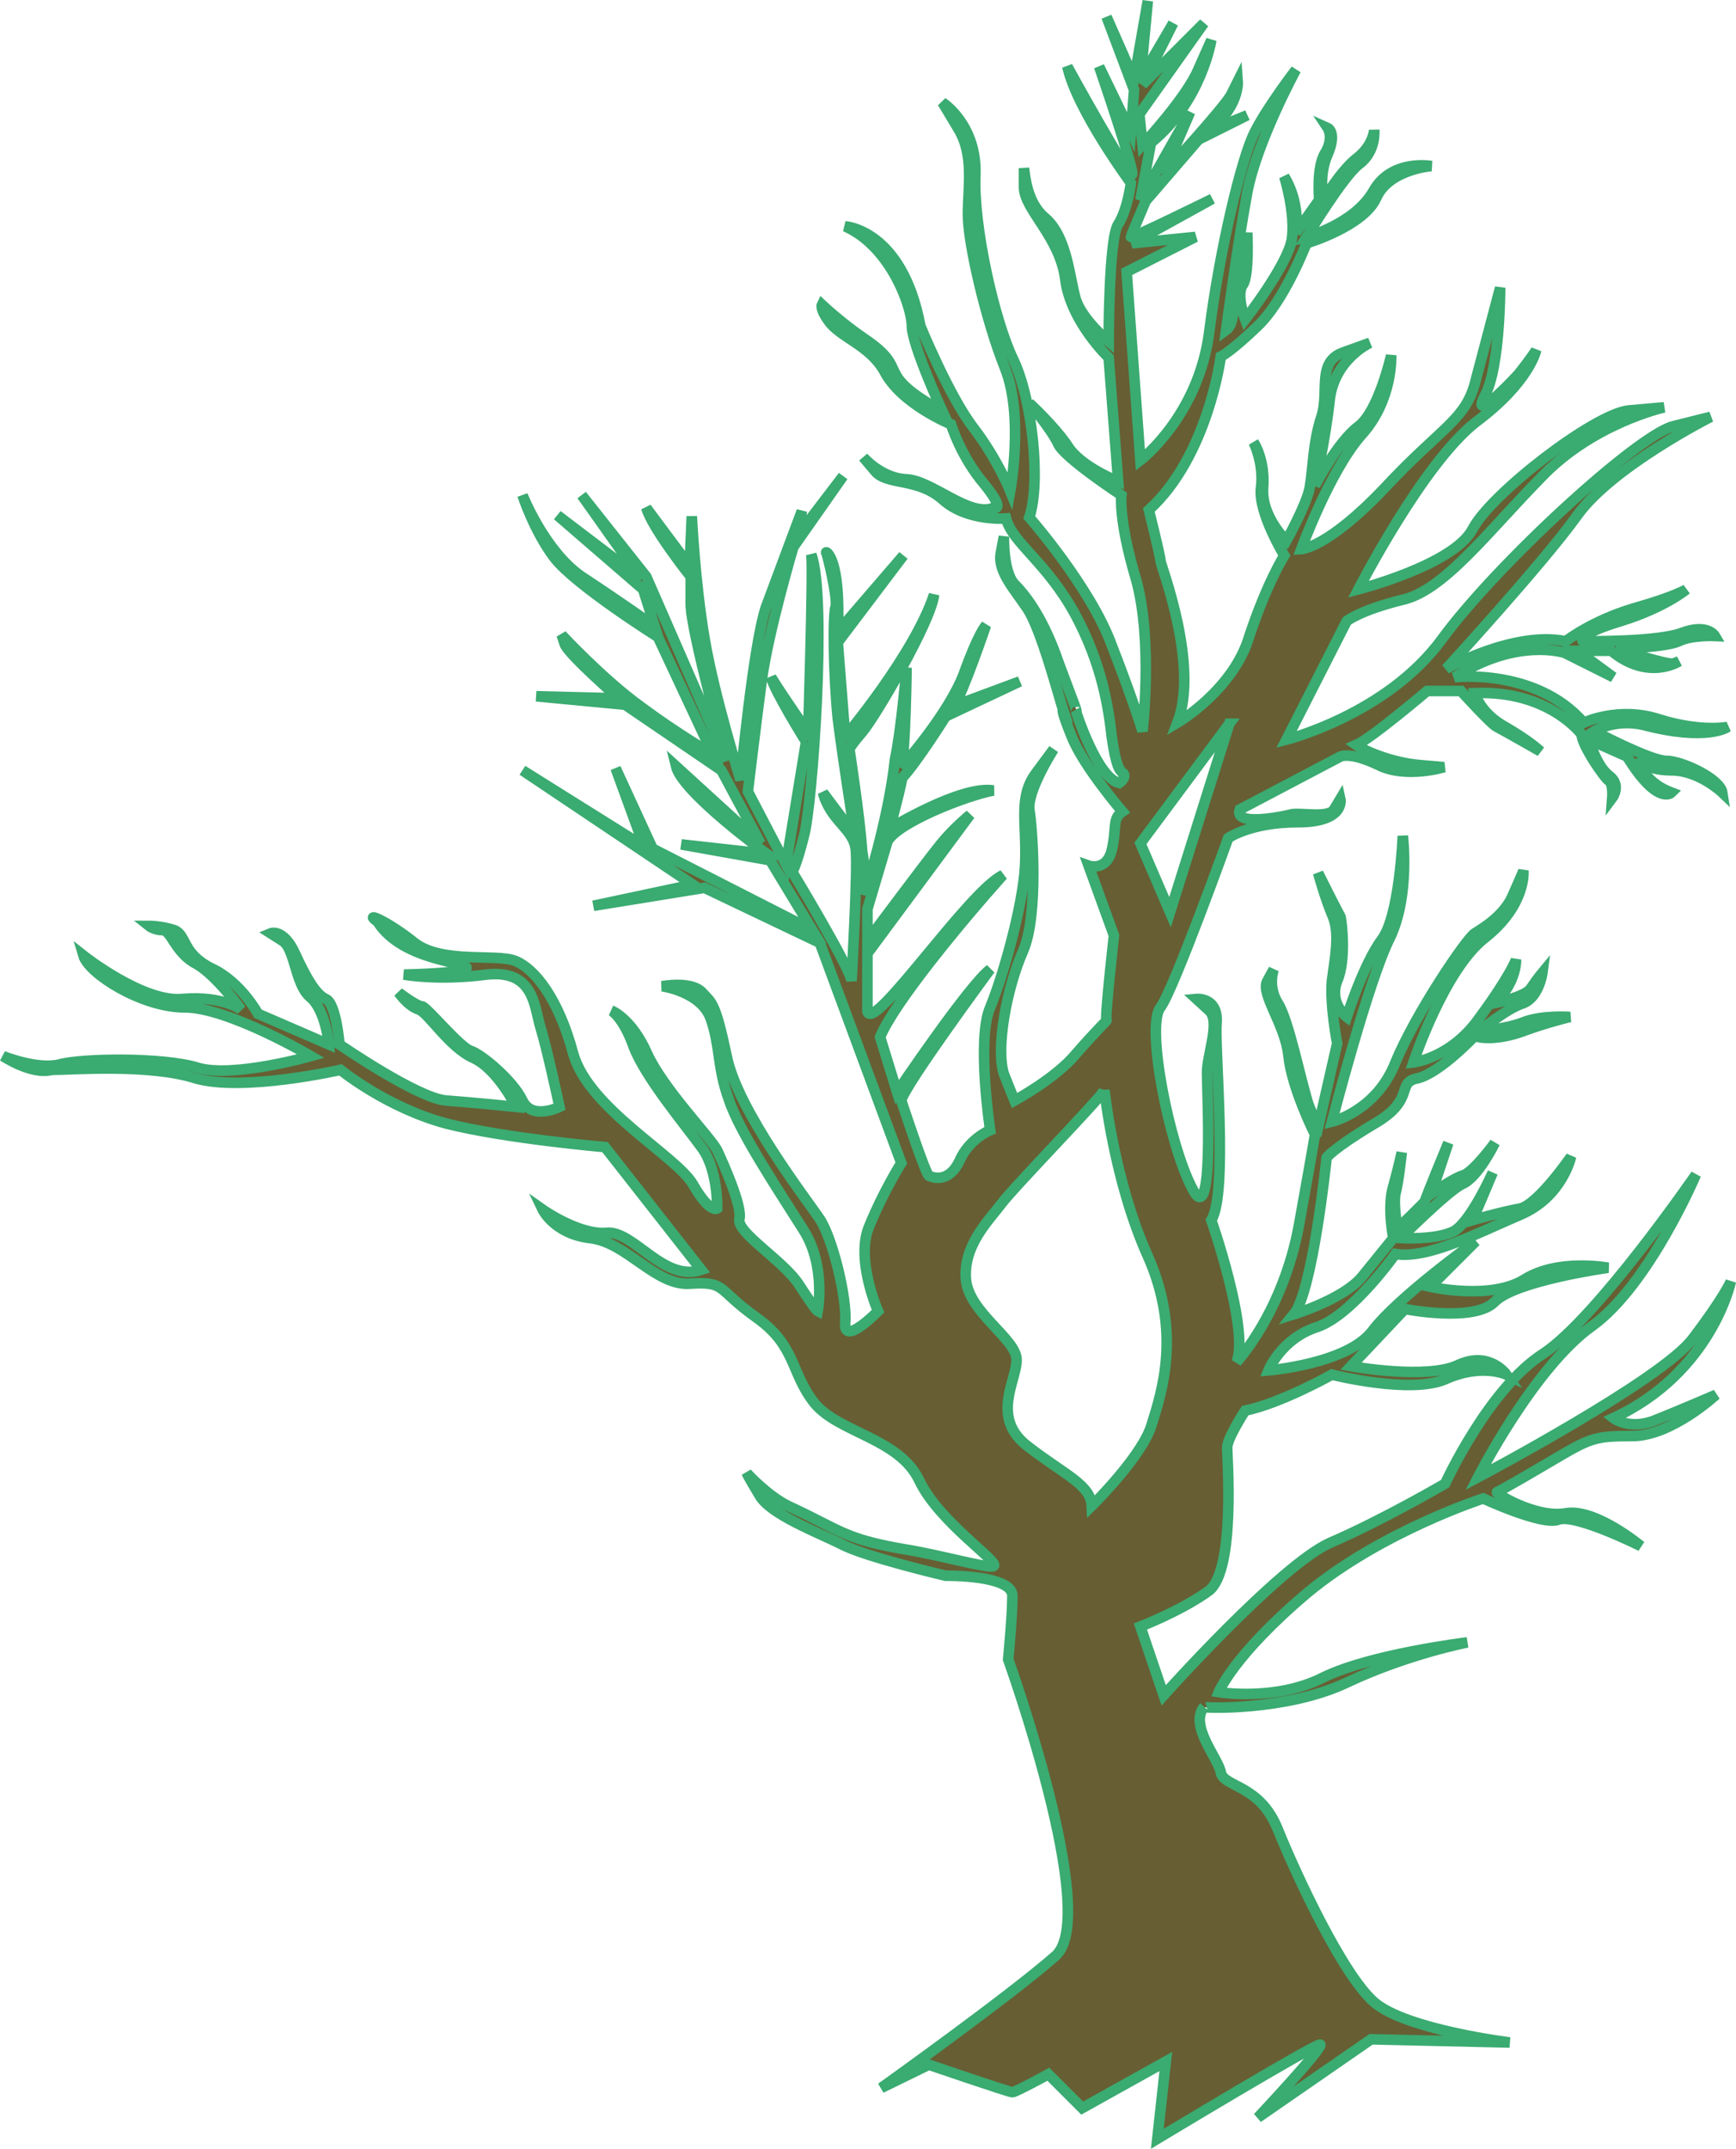
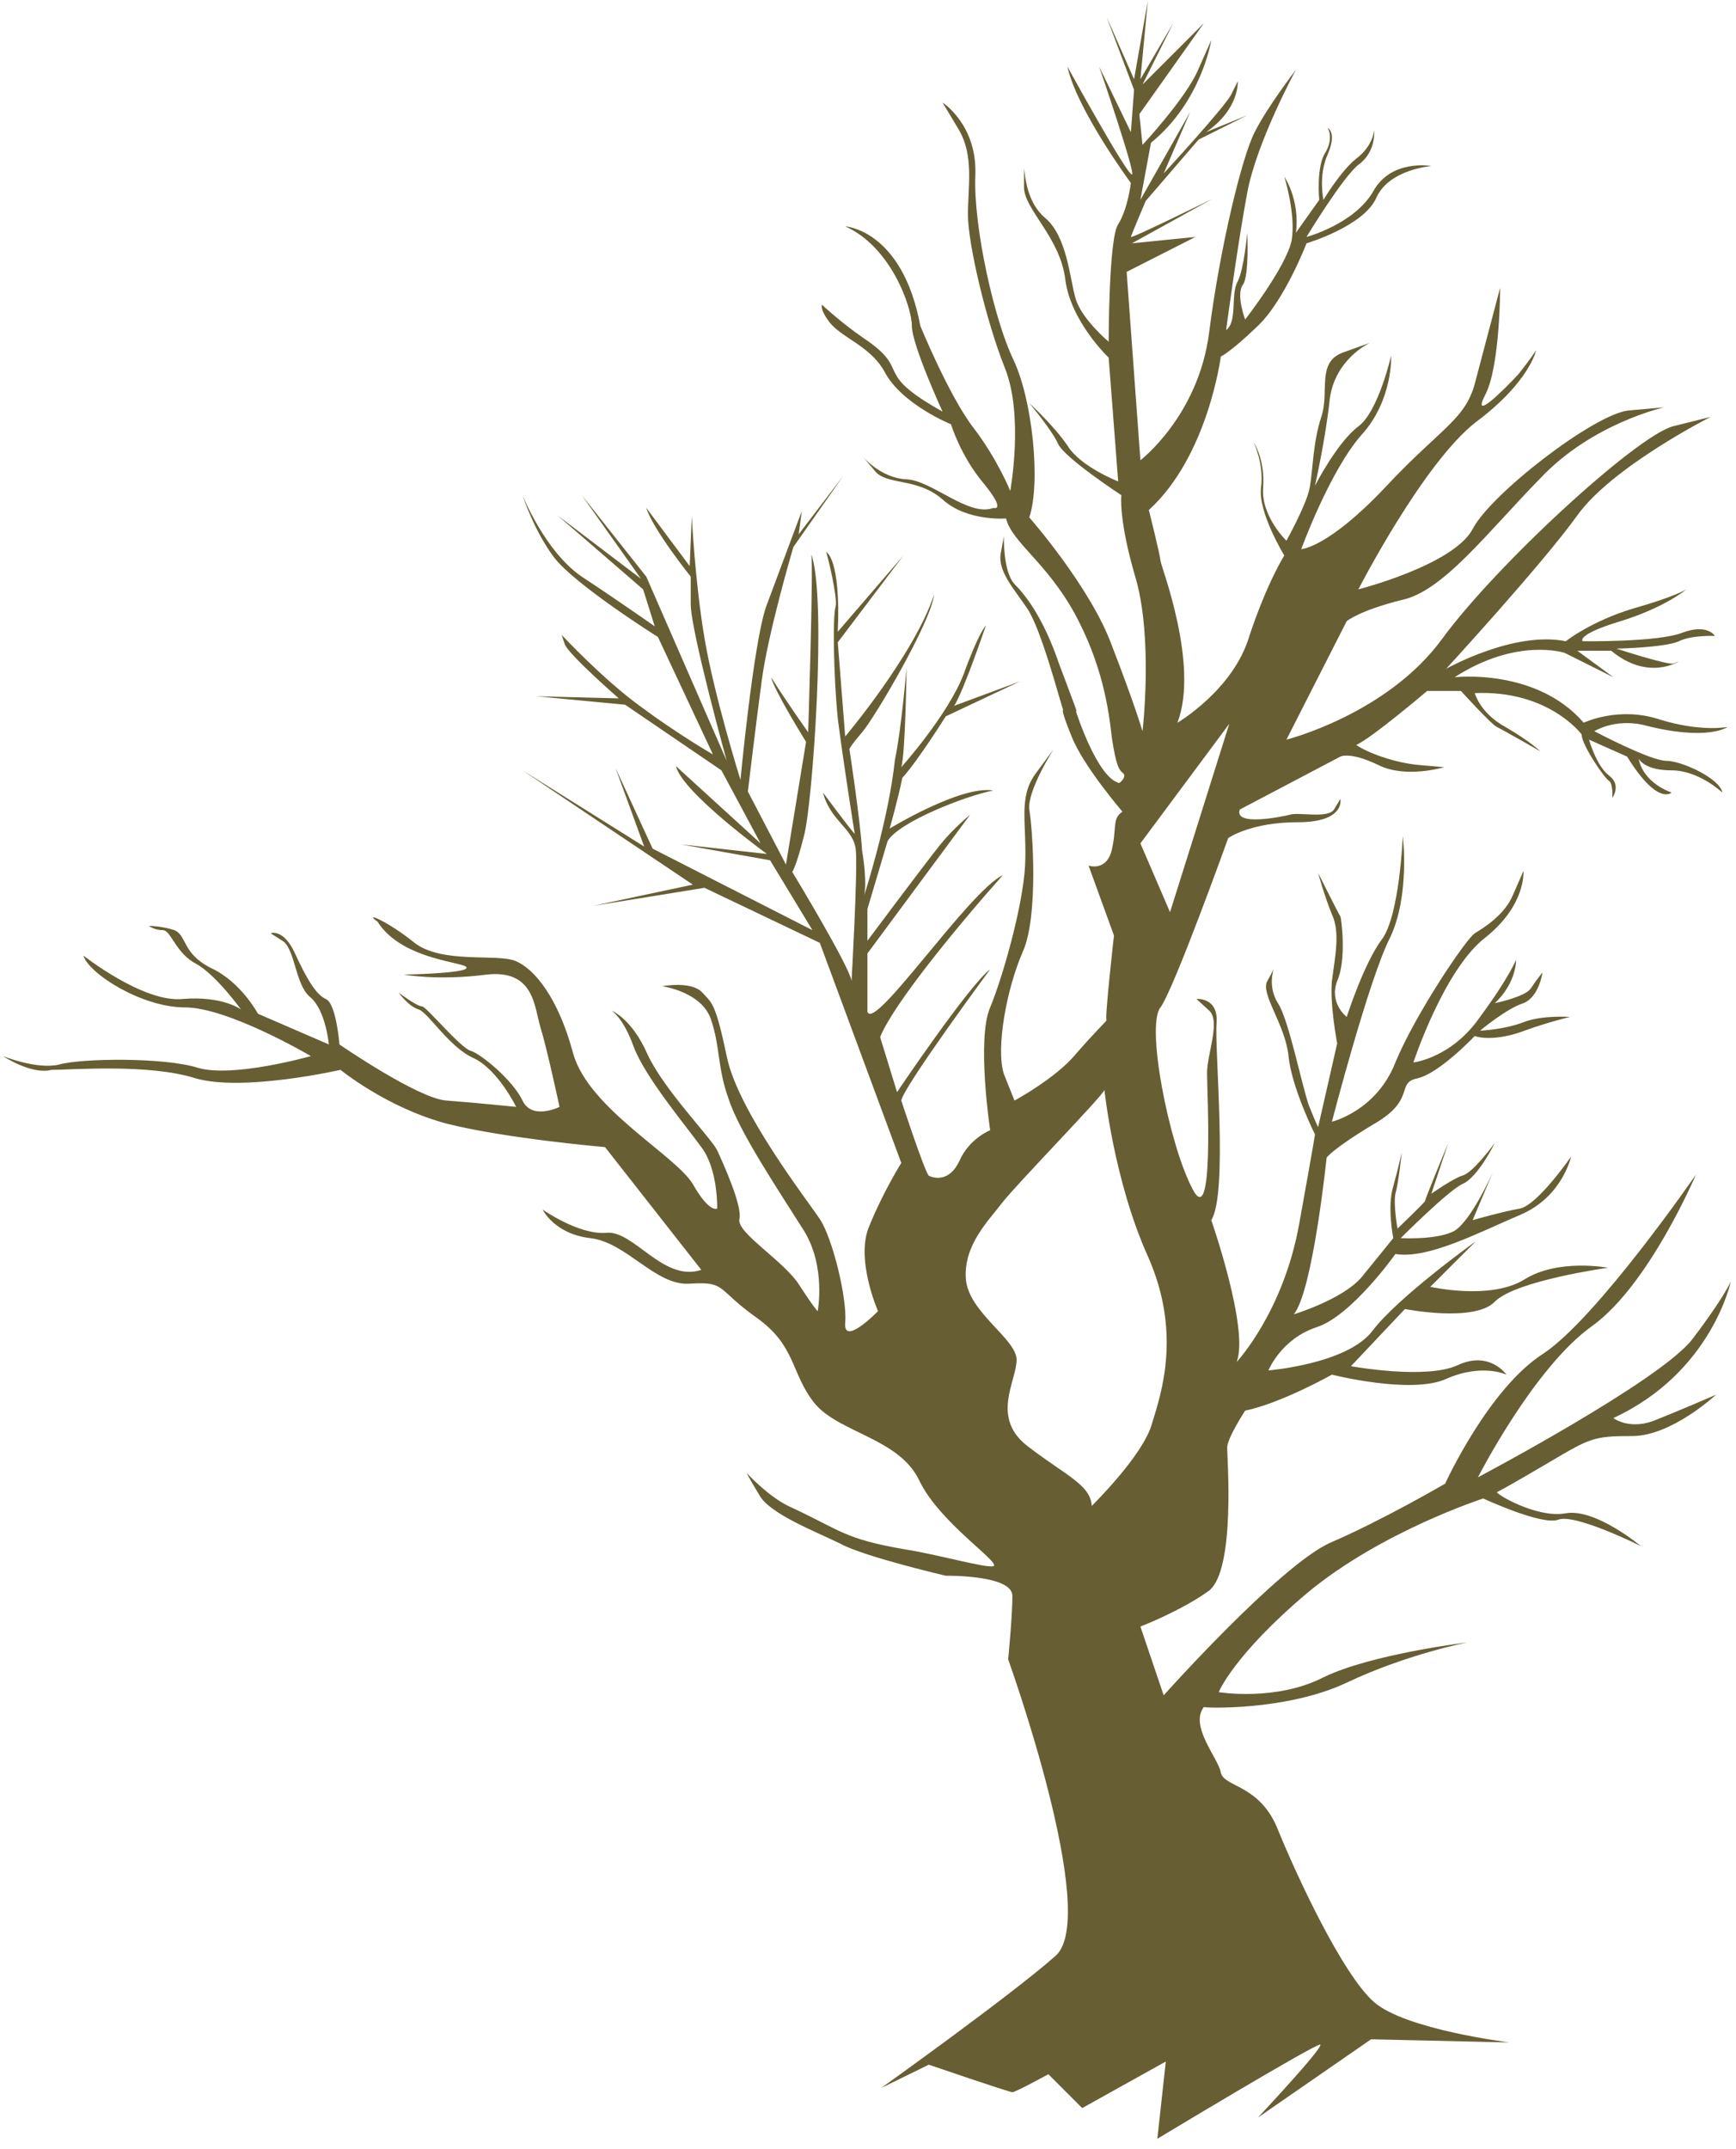
<svg xmlns="http://www.w3.org/2000/svg" id="Calque_2" viewBox="0 0 164.07 203.04">
  <defs>
    <style>.cls-1{fill:none;stroke:#3aab71;}.cls-2{fill:#675e33;fill-rule:evenodd;}</style>
  </defs>
  <g id="Calque_1-2">
    <g id="b">
      <g id="c">
        <path class="cls-2" d="m76.18,70.09s-3-4.8-3.3-6.1c1.3,2.1,3.5,5.2,3.5,5.2,0,0,.5-15.4.3-16.8,1.5,4.2.1,23.8-.7,26.6-.7,2.8-1.1,3.4-1.1,3.4,0,0,5.4,8.9,5.6,10.3,0,0,.6-10.5.4-12.4-.2-2-2.4-2.7-3.1-5.4,0,0,2.6,3.5,3,3.9,0,0-1.1-6.9-1.6-10.9-.4-4-.5-9.7-.2-10.6.2-.8-.8-5-.9-5.1,0-.1,1.4.6,1.1,7.5l6.2-7.2-6.2,8.2.7,8.9s6.5-7.7,8.4-13.4c-.3,2.6-5.6,11.6-6.8,13s-1.2,1.6-1.2,1.6c0,0,1,6.5,1.2,9.6.5,3,.2,4.2.2,4.2,0,0,2.3-7.1,2.9-12.8.6-2.8,1.1-8.7,1.1-8.7,0,0-.1,8.1-.5,9.4,0,0,4.4-4.9,5.9-8.8,1.4-3.9,2.1-4.6,2.1-4.6,0,0-2.1,6.2-3,7.6l6.2-2.3-7,3.3s-2.7,4.3-4.1,5.8c-.4,2-1.2,4.8-1.2,4.8,0,0,6.7-4.1,9.8-3.6-2.6.5-9,3-10,4.8l-1.9,6.4v3s5.6-7.5,6.9-9.1c1.3-1.6,2.8-2.8,2.8-2.8l-9.7,13.1v5.5c.6,2,9.6-11.4,12.8-12.9-4.1,4.6-10.3,12.1-11.6,15.3l1.6,5.2s6.8-10.1,8.8-11.6c0,0-8.2,11.1-8.4,12.4,0,0,2.2,6.7,2.6,7.1.4.2,1.9.7,2.9-1.4.9-2.1,2.9-2.9,2.9-2.9,0,0-1.3-8.6,0-11.6,1.2-2.9,3.1-9.6,3.3-13.4.2-3.9-.7-6.4,1-8.7l1.7-2.3s-2.5,3.9-2.3,5.7c.3,1.7.9,10-.6,13.4s-2.6,9.1-1.8,11.6l1,2.5s3.9-2.1,5.8-4.4c2-2.3,3-3.2,2.9-3.2-.2,0,.7-8,.7-8l-2.4-6.6s1.7.6,2.2-1.5c.5-2.2,0-2.9,1-3.6,0,0-3.7-4.3-4.8-7.1-1.1-2.7-.8-2.5-.8-2.5-.4-1.2-2.1-7.7-3.4-9.6-1.2-1.8-2.8-3.5-2.5-5.2l.3-1.6s-.1,3.3,1,4.5c1.2,1.2,2.8,3.4,4.2,7.5,1.5,4,1.8,4.7,1.6,4.5,0,0,2,6.3,4.1,6.8,0,0,.7-.5.4-.9-.4-.3-.7-.7-1.1-3.4-.3-2.7-.9-6.9-3.5-11.7-2.7-4.9-5.9-6.7-6.5-9,0,0-3.7.3-6-1.8-2.4-2.1-5.3-1.3-6.4-2.7l-1.1-1.3s1.7,2,4.1,2.1c2.4.1,5.9,3.6,8.2,2.7,0,0,1.3.4-.9-2.3-2.2-2.6-3.1-5.6-3.1-5.6,0,0-4.7-1.9-6.3-5-1.4-2.5-4.2-3.2-5.3-4.8-.8-1.1-.6-1.5-.6-1.5,0,0,1.8,1.7,4,3.2,4.6,3.1.6,3.1,7.4,6.9,0,0-2.9-6.3-2.9-8.1s-2-7.5-6.3-9.4c0,0,5.4.3,7.1,9.4,0,0,2.7,6.6,5,9.6s3.5,6,3.5,6c0,0,1.3-7.1-.5-11.6s-3.5-11.8-3.5-14.5.6-5.6-.9-8.1l-1.5-2.5s3.3,2.1,3.1,6.9,1.8,13.7,3.6,17.4c1.8,3.8,2.6,11.6,1.5,14.9,0,0,5.8,6.6,7.8,12.1,2.1,5.4,2.9,8.1,2.9,8.1,0,0,1-8.5-.6-14.3-1.7-5.7-1.4-8-1.4-8,0,0-5.5-3.6-6-4.9-.6-1.3-2.7-3.8-2.7-3.8,0,0,2.3,2.1,3.6,4,1.2,2,4.8,3.4,4.8,3.4l-.9-11.7s-3.6-3.4-4.1-7.4-3.9-6.6-3.9-8.7v-1.8c.1.8.3,3.3,2,4.7,2.1,1.8,2.3,5.7,2.9,7.7.6,1.9,3.1,4,3.1,4,0,0,0-9.8.9-11.1.9-1.4,1.2-3.9,1.2-3.9,0,0-5.1-6.9-6-11,0,0,5.6,10.2,6.1,10.2.4,0-3.1-10.2-3.1-10.2l3,6.2.3-4-2.6-6.9,2.6,5.9,1.3-7.4-.7,7.4,3.1-5.3-2.9,5.8,5.8-5.8-6.1,8.6.3,2.9s4.2-4.5,5.3-7.2l1.2-2.7s-.9,5.8-5.7,9.7l-1,5.4,4.7-8.3-2.5,5.8s5.9-6.4,6.4-7.5l.6-1.2s.2,2.6-3,4.8l3.9-1.6-4.6,2.3-5,5.8s-1.4,3.3-1.4,3.4c0,.2,7.7-3.6,7.7-3.6l-7.6,4.2,6-.6-6.5,3.3,1.3,17.8s5.5-4.2,6.5-12.1c1-7.9,3.1-16.6,4.3-18.9,1.2-2.4,3.9-5.9,3.9-5.9,0,0-3.7,6.8-4.6,11.6-.9,4.8-2,13-2,13,1.1-.8.4-3.4,1.1-4.6.6-1.2.9-4.6.9-4.6,0,0,.2,4-.4,4.9-.7.9.2,3.3.2,3.3,0,0,3.9-5,4.4-7.5.4-2.5-.7-6-.7-6,0,0,1.5,2.2,1.1,5.3l2.2-3.1s-.3-3.2.6-4.5c.8-1.4.2-2.3.2-2.3,0,0,.9.4,0,2.5-.9,2-.4,4.3-.4,4.3,0,0,1.6-2.7,3.1-3.9,1.6-1.2,1.7-2.7,1.7-2.7,0,0,.2,2-1.4,3.2-1.5,1.1-5,6.9-5,6.9,0,0,4.5-1.2,6.3-4.3,1.7-3.1,5.5-2.4,5.5-2.4,0,0-4,.3-5.2,3-1.2,2.7-6.6,4.3-6.6,4.3,0,0-2.1,5.5-4.7,7.9-2.5,2.4-3.4,2.8-3.4,2.8,0,0-1.2,9.4-6.8,14.5,0,0,1.1,4.4,1.1,4.8s3.7,9.8,1.6,15.3c0,0,5.3-3.1,6.8-8.2,1.7-5.1,3.3-7.6,3.3-7.6,0,0-2.5-4.1-2.2-6.4.3-2.3-.7-4.3-.7-4.3,0,0,1.1,1.6.9,4.3-.2,2.7,2.2,5,2.2,5,0,0,1.9-3.4,2.2-5s.3-4.3,1.1-6.7-.5-5.2,2.1-6.1l2.5-.9s-3.3,1.5-3.8,5.3c-.4,3.8-1.4,8.2-1.4,8.2,0,0,2.1-4.1,4.1-5.6,1.9-1.4,3.1-6.7,3.1-6.7,0,0,.2,4.2-2.8,7.5-3,3.4-5.7,10.8-5.7,10.8,0,0,2.5-.1,7.9-5.8,5.4-5.8,7.7-6.4,8.6-10.2,1-3.8,2.3-8.7,2.3-8.7,0,0,0,7.4-1.4,10.1-1.4,2.7,1.8-.5,3.1-1.9,1.2-1.5,1.7-2.3,1.7-2.3,0,0-.6,3-5.7,6.8-5,3.9-11.1,15.8-11.1,15.8,0,0,9-2.3,10.8-5.7,1.7-3.3,11.4-10.8,14.7-11.2l3.4-.3s-6.8,1.5-11.7,6.7c-5,5.1-9.2,10.7-13.1,11.5-4,1-5.2,2-5.2,2l-5.7,11.2s9.5-2.4,14.7-9.5,18.3-19.1,21.8-20.1l3.6-.9s-9.3,4.7-12.6,9.3-12.4,14.5-12.4,14.5c0,0,6.4-3.6,11.3-2.6,0,0,2.4-1.9,6.4-3.1,3.9-1.1,5-1.8,5-1.8,0,0-2,1.7-6.2,3-4.3,1.3-3.6,1.9-3.6,1.9,0,0,7.1.1,9.4-.8,2.4-.9,3.1.3,3.1.3,0,0-2.2-.1-3.4.5-1.3.6-5.9.7-5.9.7,0,0,4.9,1.6,5.4,1.4l.5-.2s-2.9,1.9-6.4-1h-3.2l3.4,2.5-4.6-2.3s-4.5-1.5-10.4,2.3c0,0,7.7-.9,12.2,4.3,0,0,3.3-1.6,7.2-.3,3.9,1.2,6.4.7,6.4.7,0,0-1.9,1.4-8-.2-2.7-.6-4.6.6-4.6.6,0,0,5.3,2.8,6.8,2.8s5.1,1.7,5.3,3c0,0-2.2-2.1-4.8-2.1s-3.1-1.1-3.1-1.1c0,0,.2,2.1,3.1,3.2,0,0-1.3,1.3-4.2-3.4l-3.6-1.6s.7,2.5,1.9,3.4.3,2.1.3,2.1c0,0,.1-1.3-.3-1.6-.4-.2-2.6-3.4-2.6-4.4,0,0-3.1-4.2-10.1-3.9,0,0,.5,1.9,2.9,3.2,2.4,1.4,3.3,2.3,3.3,2.3,0,0-3.5-2-4.1-2.3-.5-.2-3.4-3.4-3.4-3.4h-3.2s-5.3,4.5-6.7,5.1c1,.7,3.6,1.7,6,1.9l2.3.2s-3.6,1.1-6.2-.2c-2.7-1.3-3.6-.8-3.6-.8l-9.5,5c-.6,1.6,3.9.7,4.7.5.8-.3,3.6.4,4.2-.5l.6-1s.5,2.2-4,2.2-6.6,1.5-6.6,1.5c0,0-5.1,14.2-6.4,16-1.4,1.7.8,12.9,3,17.1,2.1,4.2,1.4-9.1,1.4-10.9s1.3-4.9.2-5.9l-1.2-1.1s2.1-.2,1.9,2.3c-.2,2.5,1.1,16.1-.5,18.6,0,0,3.6,10.3,2.4,13.4,0,0,4.4-4.7,5.9-13s1.5-8.5,1.5-8.5c0,0-2.2-4.4-2.5-7.4s-2.7-5.9-2-7.1l.6-1.1s-.6,1.6.4,3.2c1,1.5,2.2,7.5,2.9,9.6.8,2,.9,2.1.9,2.1l1.8-7.9s-.7-3.6-.5-5.9c.3-2.3.8-4.6,0-6.3-.7-1.7-1.3-3.9-1.3-3.9,0,0,2,4,2.1,4.1.1.2.6,4.1-.3,6.1-.8,2.1.9,3.4.9,3.4,0,0,1.6-5,3.3-7.3,1.7-2.2,2-9.8,2-9.8,0,0,.7,5.6-1.2,9.6-2,3.9-5.5,17.4-5.5,17.4,0,0,4.2-1,6-5.6,1.9-4.6,6.7-11.7,7.5-12.2s2.8-1.7,3.6-3.6c.8-1.8,1-2.3,1-2.3,0,0,.3,3.2-3.6,6.3-3.9,3-6.8,11.8-6.8,11.8,0,0,3.6-.4,6.3-4.3,2.8-3.8,3.4-5.4,3.4-5.4,0,0,.1,2.1-2,4.1,0,0,2.9-.6,3.4-1.4.6-.9,1.1-1.5,1.1-1.5,0,0-.3,2.3-1.8,2.9-1.6.5-4.1,2.6-4.1,2.6,0,0,2.3-.1,4.1-.8s4.4-.5,4.4-.5c0,0-2.1.5-4.3,1.3-2.1.8-3.9.8-4.7.5,0,0-3.3,3.5-5.4,4-2.1.4-.1,2-4.1,4.3-4,2.4-4.5,3.2-4.5,3.2,0,0-1.3,12.6-3.1,14.8,0,0,4.6-1.4,6.4-3.5,1.7-2.1,3-3.7,3-3.7,0,0-.6-3,0-4.9.5-1.8.8-3.2.8-3.2,0,0-.3,2.9-.6,3.9-.2,1.1.2,3.3.2,3.3,0,0,2.6-2.5,2.6-2.6,0-.2,2.2-5.5,2.2-5.5l-1.6,4.8s2-1.4,2.9-1.7c1-.2,3.1-3.1,3.1-3.1,0,0-1.6,3.3-3.1,3.9-1.4.7-5.8,5.1-5.8,5.1,0,0,3.5.2,5.1-.7,1.6-1,3.6-5.5,3.6-5.5l-1.9,4.5s2.8-.8,4.5-1.1c1.7-.4,4.8-4.9,4.8-4.9,0,0-.8,3.8-4.8,5.5s-8.7,4.2-11.8,3.7c0,0-4.1,5.8-7.4,6.9-3.4,1.1-4.6,4.1-4.6,4.1,0,0,7.4-.6,9.8-3.7,2.4-3.2,9.8-8.5,9.8-8.5l-4.3,4.3s5.7,1.3,8.9-.7,7.9-1.1,7.9-1.1c0,0-8.7,1.2-10.7,3.2-1.9,2-8.5.7-8.5.7l-5.1,5.4s7.1,1.3,10.1-.1c3-1.4,4.6.9,4.6.9,0,0-2.3-1.1-5.7.4-3.3,1.5-10.8-.4-10.8-.4,0,0-4.8,2.7-8.2,3.4,0,0-1.7,2.6-1.7,3.5s.8,11.5-1.7,13.5c-2.6,1.9-6.5,3.4-6.5,3.4l2.2,6.5s10.9-12.2,15.7-14.4c4.9-2.1,10.9-5.6,10.9-5.6,0,0,4.1-9,9.3-12.3,5.1-3.4,14.4-16.9,14.4-16.9,0,0-4.4,10.4-9.8,14.3-5.5,3.9-10.8,14.3-10.8,14.3,0,0,17.4-9.2,20.3-13.1,2.9-3.8,3.6-5.4,3.6-5.4,0,0-1.8,8.6-11.1,12.9,0,0,1.4,1.1,3.7.3,2.3-.9,6-2.5,6-2.5,0,0-4.2,3.9-7.9,3.9s-4,.2-7.9,2.5-4.7,2.7-4.9,2.8,3.7,2.5,6.5,2,7.1,3.1,7.1,3.1c0,0-6.2-3.1-7.8-2.5-1.5.6-7.1-2-7.1-2,0,0-9.6,3.1-16.6,8.9-7,5.9-8.4,9.4-8.4,9.4,0,0,5.4.9,9.9-1.4,4.5-2.2,13.6-3.3,13.6-3.3,0,0-5.7,1.1-11.4,3.8-5.7,2.7-13.6,2.4-13.5,2.3-1.4,1.8,1.4,4.9,1.6,6.2.3,1.4,3.7,1.1,5.4,5.4,1.7,4.2,6.1,13.7,9.1,16.3,3,2.6,12.8,3.8,12.8,3.8l-13.1-.3-10.7,7.4s6.2-6.6,5.9-6.9c-.3-.2-15.4,8.9-15.4,8.9l.8-7.3-7.9,4.4-3.2-3.2s-3.1,1.7-3.4,1.7-7.9-2.6-7.9-2.6l-4.5,2.2s12.2-8.7,16.5-12.5c4.2-3.8-4.5-28-4.5-28,0,0,.4-4,.4-6s-6.3-1.9-6.3-1.9c0,0-7.7-1.8-9.9-3-2.2-1.1-6.7-2.8-7.7-4.6-1.1-1.8-1.2-2.1-1.2-2.1,0,0,1.9,2.1,3.9,3.1,5,2.3,5.2,3.1,11,4.1,3.2.5,7.7,1.8,8.4,1.6.8-.3-5.1-4.1-7-8.1s-7.6-4.5-9.9-7.3c-2.3-2.9-1.7-5.4-5.5-8.1-3.8-2.7-2.8-3.4-6.2-3.2-3.3.3-6-3.9-9.5-4.3-3.4-.4-4.5-2.7-4.5-2.7,0,0,3.4,2.4,6,2.2,2.6-.3,5.4,4.7,9,3.5l-9.1-11.6s-9.3-.8-14.9-2.2c-5.7-1.5-10.1-5.1-10.1-5.1,0,0-9.2,2.1-13.7.8-4.4-1.4-11.7-.8-13.6-.8-1.9.5-4.6-1.3-4.6-1.3,0,0,3.2,1.3,5.3.8,2.1-.6,9.9-.7,13.1.3,3.3,1,10.7-1.1,10.7-1.1,0,0-7.8-4.6-11.9-4.6s-9.1-3.2-9.6-4.9c0,0,5.7,4.5,9.4,4.1,3.8-.3,5.5,1,5.5,1,0,0-2.3-3.2-4.2-4.3-2-1-2.4-3.2-3.2-3.2s-1.3-.4-1.3-.4c0,0,1.2,0,2.4.4,1.2.5.7,2.2,3.5,3.6,2.8,1.3,4.4,4.3,4.4,4.3l6.7,2.9s-.3-3.3-1.8-4.5c-1.4-1.2-1.4-4.6-2.6-5.3l-1.1-.7s1.2-.5,2.3,1.9c1.1,2.4,2,3.9,2.9,4.3,1,.4,1.3,4.3,1.3,4.3,0,0,7.4,5.1,10.1,5.3s6.6.6,6.6.6c0,0-1.7-3.5-4-4.6-2.3-1-4.3-4.3-5.2-4.6-1-.3-1.9-1.6-1.9-1.6,0,0,1.7,1.3,2.2,1.3.4,0,3.6,3.9,4.6,4.2s4,2.8,4.9,4.7,3.5.6,3.5.6c0,0-1.2-5.6-1.8-7.5-.6-2-.6-5.5-5.1-5-4.6.6-7.8,0-7.8,0,0,0,5.6-.1,5.9-.6.4-.6-6-.6-8.4-4.4-1.4-1,.9-.1,3.5,2,2.6,2,7.7,1,9.5,1.7s4.1,3.5,5.5,8.8c1.5,5.2,9.7,9.6,11.3,12.3,1.6,2.8,2.3,2.3,2.3,2.3,0,0,.1-3.7-1.5-5.8-1.6-2.2-5.3-6.6-6.4-9.5-1-2.8-2.1-3.4-2.1-3.4,0,0,1.9.7,3.4,4.1,1.5,3.3,6,7.9,6.6,9.1.6,1.3,2.4,5.3,2.1,6.5-.3,1.3,4.3,4,5.7,6.3,1.5,2.3,1.7,2.4,1.7,2.4,0,0,.8-4.2-1.3-7.6-2.2-3.5-6.1-9.3-7.1-12.4-1.1-3-.8-5-1.7-7.6s-4.6-3.1-4.6-3.1c0,0,2.6-.5,3.7.5,1,1.1,1.3.9,2.4,6.1,1,5.1,7.6,13.6,8.8,15.4,1.2,1.8,2.6,7.5,2.4,9.8-.2,2.3,3.1-1.1,3.1-1.1,0,0-2.2-5-.8-8.1,1.3-3.2,3-5.9,3-5.9l-7.7-20.8-10.9-5.2-10.5,1.7,9.4-2-16.1-10.8,11.5,7.2-2.7-7.4,3.5,7.6,15.1,7.7-4-6.6-8.4-1.5,8.1.9s-8-5.8-8.6-8.3l8,7.3-3.7-6.9-9.1-6.2-8.4-.8,7.8.2s-4.7-4.1-5.1-5.1l-.3-.9s3.9,4.2,7.5,6.8c3.5,2.6,6.8,4.5,6.8,4.5l-5.2-11.1s-7.8-4.9-9.8-7.5c-1.9-2.5-3-5.9-3-5.9,0,0,2.1,5.3,5.6,7.7,3.5,2.3,6.9,4.7,6.9,4.7l-1.1-3.5-8.1-7,7.9,6-5.6-7.9,6.1,7.7,7.6,17.4s-3.4-12.3-3.4-14.8v-2.6s-3.6-4.5-4.2-6.5l4.1,5.5.2-4.7s.3,6.2,1.2,11.5c.9,5.4,3.4,13.4,3.4,13.4,0,0,1.2-12.7,2.4-16.3,1.3-3.5,3.4-9.1,3.4-9.1l-.3,2.2,4.2-5.5-4.7,6.7s-2.4,8.1-3,12.7c-.6,4.5-1.3,10.4-1.3,10.4l3.6,6.9,1.9-11.6h0Zm28.2,32.9c-.2.6-8.4,9-9.7,10.7-1.2,1.6-3.6,3.9-3.4,7.1.2,3.2,4.8,5.7,4.8,7.7s-2.5,5.5,1.1,8.2c3.5,2.7,5.9,3.6,6,5.6,0,0,4.9-4.8,5.7-7.8.9-2.9,2.8-8.6-.4-15.8-3.2-7.1-4.1-15.7-4.1-15.7h0Zm11.8-34.6l-8.4,11.3,2.8,6.5,5.6-17.8h0Z" />
-         <path class="cls-2" d="m76.18,70.09s-3-4.8-3.3-6.1c1.3,2.1,3.5,5.2,3.5,5.2,0,0,.5-15.4.3-16.8,1.5,4.2.1,23.8-.7,26.6-.7,2.8-1.1,3.4-1.1,3.4,0,0,5.4,8.9,5.6,10.3,0,0,.6-10.5.4-12.4-.2-2-2.4-2.7-3.1-5.4,0,0,2.6,3.5,3,3.9,0,0-1.1-6.9-1.6-10.9-.4-4-.5-9.7-.2-10.6.2-.8-.8-5-.9-5.1,0-.1,1.4.6,1.1,7.5l6.2-7.2-6.2,8.2.7,8.9s6.5-7.7,8.4-13.4c-.3,2.6-5.6,11.6-6.8,13s-1.2,1.6-1.2,1.6c0,0,1,6.5,1.2,9.6.5,3,.2,4.2.2,4.2,0,0,2.3-7.1,2.9-12.8.6-2.8,1.1-8.7,1.1-8.7,0,0-.1,8.1-.5,9.4,0,0,4.4-4.9,5.9-8.8,1.4-3.9,2.1-4.6,2.1-4.6,0,0-2.1,6.2-3,7.6l6.2-2.3-7,3.3s-2.7,4.3-4.1,5.8c-.4,2-1.2,4.8-1.2,4.8,0,0,6.7-4.1,9.8-3.6-2.6.5-9,3-10,4.8l-1.9,6.4v3s5.6-7.5,6.9-9.1c1.3-1.6,2.8-2.8,2.8-2.8l-9.7,13.1v5.5c.6,2,9.6-11.4,12.8-12.9-4.1,4.6-10.3,12.1-11.6,15.3l1.6,5.2s6.8-10.1,8.8-11.6c0,0-8.2,11.1-8.4,12.4,0,0,2.2,6.7,2.6,7.1.4.2,1.9.7,2.9-1.4.9-2.1,2.9-2.9,2.9-2.9,0,0-1.3-8.6,0-11.6,1.2-2.9,3.1-9.6,3.3-13.4.2-3.9-.7-6.4,1-8.7l1.7-2.3s-2.5,3.9-2.3,5.7c.3,1.7.9,10-.6,13.4s-2.6,9.1-1.8,11.6l1,2.5s3.9-2.1,5.8-4.4c2-2.3,3-3.2,2.9-3.2-.2,0,.7-8,.7-8l-2.4-6.6s1.7.6,2.2-1.5c.5-2.2,0-2.9,1-3.6,0,0-3.7-4.3-4.8-7.1-1.1-2.7-.8-2.5-.8-2.5-.4-1.2-2.1-7.7-3.4-9.6-1.2-1.8-2.8-3.5-2.5-5.2l.3-1.6s-.1,3.3,1,4.5c1.2,1.2,2.8,3.4,4.2,7.5,1.5,4,1.8,4.7,1.6,4.5,0,0,2,6.3,4.1,6.8,0,0,.7-.5.4-.9-.4-.3-.7-.7-1.1-3.4-.3-2.7-.9-6.9-3.5-11.7-2.7-4.9-5.9-6.7-6.5-9,0,0-3.7.3-6-1.8-2.4-2.1-5.3-1.3-6.4-2.7l-1.1-1.3s1.7,2,4.1,2.1c2.4.1,5.9,3.6,8.2,2.7,0,0,1.3.4-.9-2.3-2.2-2.6-3.1-5.6-3.1-5.6,0,0-4.7-1.9-6.3-5-1.4-2.5-4.2-3.2-5.3-4.8-.8-1.1-.6-1.5-.6-1.5,0,0,1.8,1.7,4,3.2,4.6,3.1.6,3.1,7.4,6.9,0,0-2.9-6.3-2.9-8.1s-2-7.5-6.3-9.4c0,0,5.4.3,7.1,9.4,0,0,2.7,6.6,5,9.6s3.5,6,3.5,6c0,0,1.3-7.1-.5-11.6s-3.5-11.8-3.5-14.5.6-5.6-.9-8.1l-1.5-2.5s3.3,2.1,3.1,6.9,1.8,13.7,3.6,17.4c1.8,3.8,2.6,11.6,1.5,14.9,0,0,5.8,6.6,7.8,12.1,2.1,5.4,2.9,8.1,2.9,8.1,0,0,1-8.5-.6-14.3-1.7-5.7-1.4-8-1.4-8,0,0-5.5-3.6-6-4.9-.6-1.3-2.7-3.8-2.7-3.8,0,0,2.3,2.1,3.6,4,1.2,2,4.8,3.4,4.8,3.4l-.9-11.7s-3.6-3.4-4.1-7.4-3.9-6.6-3.9-8.7v-1.8c.1.8.3,3.3,2,4.7,2.1,1.8,2.3,5.7,2.9,7.7.6,1.9,3.1,4,3.1,4,0,0,0-9.8.9-11.1.9-1.4,1.2-3.9,1.2-3.9,0,0-5.1-6.9-6-11,0,0,5.6,10.2,6.1,10.2.4,0-3.1-10.2-3.1-10.2l3,6.2.3-4-2.6-6.9,2.6,5.9,1.3-7.4-.7,7.4,3.1-5.3-2.9,5.8,5.8-5.8-6.1,8.6.3,2.9s4.2-4.5,5.3-7.2l1.2-2.7s-.9,5.8-5.7,9.7l-1,5.4,4.7-8.3-2.5,5.8s5.9-6.4,6.4-7.5l.6-1.2s.2,2.6-3,4.8l3.9-1.6-4.6,2.3-5,5.8s-1.4,3.3-1.4,3.4c0,.2,7.7-3.6,7.7-3.6l-7.6,4.2,6-.6-6.5,3.3,1.3,17.8s5.5-4.2,6.5-12.1c1-7.9,3.1-16.6,4.3-18.9,1.2-2.4,3.9-5.9,3.9-5.9,0,0-3.7,6.8-4.6,11.6-.9,4.8-2,13-2,13,1.1-.8.4-3.4,1.1-4.6.6-1.2.9-4.6.9-4.6,0,0,.2,4-.4,4.9-.7.9.2,3.3.2,3.3,0,0,3.9-5,4.4-7.5.4-2.5-.7-6-.7-6,0,0,1.5,2.2,1.1,5.3l2.2-3.1s-.3-3.2.6-4.5c.8-1.4.2-2.3.2-2.3,0,0,.9.4,0,2.5-.9,2-.4,4.3-.4,4.3,0,0,1.6-2.7,3.1-3.9,1.6-1.2,1.7-2.7,1.7-2.7,0,0,.2,2-1.4,3.2-1.5,1.1-5,6.9-5,6.9,0,0,4.5-1.2,6.3-4.3,1.7-3.1,5.5-2.4,5.5-2.4,0,0-4,.3-5.2,3-1.2,2.7-6.6,4.3-6.6,4.3,0,0-2.1,5.5-4.7,7.9-2.5,2.4-3.4,2.8-3.4,2.8,0,0-1.2,9.4-6.8,14.5,0,0,1.1,4.4,1.1,4.8s3.7,9.8,1.6,15.3c0,0,5.3-3.1,6.8-8.2,1.7-5.1,3.3-7.6,3.3-7.6,0,0-2.5-4.1-2.2-6.4.3-2.3-.7-4.3-.7-4.3,0,0,1.1,1.6.9,4.3-.2,2.7,2.2,5,2.2,5,0,0,1.9-3.4,2.2-5s.3-4.3,1.1-6.7-.5-5.2,2.1-6.1l2.5-.9s-3.3,1.5-3.8,5.3c-.4,3.8-1.4,8.2-1.4,8.2,0,0,2.1-4.1,4.1-5.6,1.9-1.4,3.1-6.7,3.1-6.7,0,0,.2,4.2-2.8,7.5-3,3.4-5.7,10.8-5.7,10.8,0,0,2.5-.1,7.9-5.8,5.4-5.8,7.7-6.4,8.6-10.2,1-3.8,2.3-8.7,2.3-8.7,0,0,0,7.4-1.4,10.1-1.4,2.7,1.8-.5,3.1-1.9,1.2-1.5,1.7-2.3,1.7-2.3,0,0-.6,3-5.7,6.8-5,3.9-11.1,15.8-11.1,15.8,0,0,9-2.3,10.8-5.7,1.7-3.3,11.4-10.8,14.7-11.2l3.4-.3s-6.8,1.5-11.7,6.7c-5,5.1-9.2,10.7-13.1,11.5-4,1-5.2,2-5.2,2l-5.7,11.2s9.5-2.4,14.7-9.5,18.3-19.1,21.8-20.1l3.6-.9s-9.3,4.7-12.6,9.3-12.4,14.5-12.4,14.5c0,0,6.4-3.6,11.3-2.6,0,0,2.4-1.9,6.4-3.1,3.9-1.1,5-1.8,5-1.8,0,0-2,1.7-6.2,3-4.3,1.3-3.6,1.9-3.6,1.9,0,0,7.1.1,9.4-.8,2.4-.9,3.1.3,3.1.3,0,0-2.2-.1-3.4.5-1.3.6-5.9.7-5.9.7,0,0,4.9,1.6,5.4,1.4l.5-.2s-2.9,1.9-6.4-1h-3.2l3.4,2.5-4.6-2.3s-4.5-1.5-10.4,2.3c0,0,7.7-.9,12.2,4.3,0,0,3.3-1.6,7.2-.3,3.9,1.2,6.4.7,6.4.7,0,0-1.9,1.4-8-.2-2.7-.6-4.6.6-4.6.6,0,0,5.3,2.8,6.8,2.8s5.1,1.7,5.3,3c0,0-2.2-2.1-4.8-2.1s-3.1-1.1-3.1-1.1c0,0,.2,2.1,3.1,3.2,0,0-1.3,1.3-4.2-3.4l-3.6-1.6s.7,2.5,1.9,3.4.3,2.1.3,2.1c0,0,.1-1.3-.3-1.6-.4-.2-2.6-3.4-2.6-4.4,0,0-3.1-4.2-10.1-3.9,0,0,.5,1.9,2.9,3.2,2.4,1.4,3.3,2.3,3.3,2.3,0,0-3.5-2-4.1-2.3-.5-.2-3.4-3.4-3.4-3.4h-3.2s-5.3,4.5-6.7,5.1c1,.7,3.6,1.7,6,1.9l2.3.2s-3.6,1.1-6.2-.2c-2.7-1.3-3.6-.8-3.6-.8l-9.5,5c-.6,1.6,3.9.7,4.7.5.8-.3,3.6.4,4.2-.5l.6-1s.5,2.2-4,2.2-6.6,1.5-6.6,1.5c0,0-5.1,14.2-6.4,16-1.4,1.7.8,12.9,3,17.1,2.1,4.2,1.4-9.1,1.4-10.9s1.3-4.9.2-5.9l-1.2-1.1s2.1-.2,1.9,2.3c-.2,2.5,1.1,16.1-.5,18.6,0,0,3.6,10.3,2.4,13.4,0,0,4.4-4.7,5.9-13s1.5-8.5,1.5-8.5c0,0-2.2-4.4-2.5-7.4s-2.7-5.9-2-7.1l.6-1.1s-.6,1.6.4,3.2c1,1.5,2.2,7.5,2.9,9.6.8,2,.9,2.1.9,2.1l1.8-7.9s-.7-3.6-.5-5.9c.3-2.3.8-4.6,0-6.3-.7-1.7-1.3-3.9-1.3-3.9,0,0,2,4,2.1,4.1.1.2.6,4.1-.3,6.1-.8,2.1.9,3.4.9,3.4,0,0,1.6-5,3.3-7.3,1.7-2.2,2-9.8,2-9.8,0,0,.7,5.6-1.2,9.6-2,3.9-5.5,17.4-5.5,17.4,0,0,4.2-1,6-5.6,1.9-4.6,6.7-11.7,7.5-12.2s2.8-1.7,3.6-3.6c.8-1.8,1-2.3,1-2.3,0,0,.3,3.2-3.6,6.3-3.9,3-6.8,11.8-6.8,11.8,0,0,3.6-.4,6.3-4.3,2.8-3.8,3.4-5.4,3.4-5.4,0,0,.1,2.1-2,4.1,0,0,2.9-.6,3.4-1.4.6-.9,1.1-1.5,1.1-1.5,0,0-.3,2.3-1.8,2.9-1.6.5-4.1,2.6-4.1,2.6,0,0,2.3-.1,4.1-.8s4.4-.5,4.4-.5c0,0-2.1.5-4.3,1.3-2.1.8-3.9.8-4.7.5,0,0-3.3,3.5-5.4,4-2.1.4-.1,2-4.1,4.3-4,2.4-4.5,3.2-4.5,3.2,0,0-1.3,12.6-3.1,14.8,0,0,4.6-1.4,6.4-3.5,1.7-2.1,3-3.7,3-3.7,0,0-.6-3,0-4.9.5-1.8.8-3.2.8-3.2,0,0-.3,2.9-.6,3.9-.2,1.1.2,3.3.2,3.3,0,0,2.6-2.5,2.6-2.6,0-.2,2.2-5.5,2.2-5.5l-1.6,4.8s2-1.4,2.9-1.7c1-.2,3.1-3.1,3.1-3.1,0,0-1.6,3.3-3.1,3.9-1.4.7-5.8,5.1-5.8,5.1,0,0,3.5.2,5.1-.7,1.6-1,3.6-5.5,3.6-5.5l-1.9,4.5s2.8-.8,4.5-1.1c1.7-.4,4.8-4.9,4.8-4.9,0,0-.8,3.8-4.8,5.5s-8.7,4.2-11.8,3.7c0,0-4.1,5.8-7.4,6.9-3.4,1.1-4.6,4.1-4.6,4.1,0,0,7.4-.6,9.8-3.7,2.4-3.2,9.8-8.5,9.8-8.5l-4.3,4.3s5.7,1.3,8.9-.7,7.9-1.1,7.9-1.1c0,0-8.7,1.2-10.7,3.2-1.9,2-8.5.7-8.5.7l-5.1,5.4s7.1,1.3,10.1-.1c3-1.4,4.6.9,4.6.9,0,0-2.3-1.1-5.7.4-3.3,1.5-10.8-.4-10.8-.4,0,0-4.8,2.7-8.2,3.4,0,0-1.7,2.6-1.7,3.5s.8,11.5-1.7,13.5c-2.6,1.9-6.5,3.4-6.5,3.4l2.2,6.5s10.9-12.2,15.7-14.4c4.9-2.1,10.9-5.6,10.9-5.6,0,0,4.1-9,9.3-12.3,5.1-3.4,14.4-16.9,14.4-16.9,0,0-4.4,10.4-9.8,14.3-5.5,3.9-10.8,14.3-10.8,14.3,0,0,17.4-9.2,20.3-13.1,2.9-3.8,3.6-5.4,3.6-5.4,0,0-1.8,8.6-11.1,12.9,0,0,1.4,1.1,3.7.3,2.3-.9,6-2.5,6-2.5,0,0-4.2,3.9-7.9,3.9s-4,.2-7.9,2.5-4.7,2.7-4.9,2.8,3.7,2.5,6.5,2,7.1,3.1,7.1,3.1c0,0-6.2-3.1-7.8-2.5-1.5.6-7.1-2-7.1-2,0,0-9.6,3.1-16.6,8.9-7,5.9-8.4,9.4-8.4,9.4,0,0,5.4.9,9.9-1.4,4.5-2.2,13.6-3.3,13.6-3.3,0,0-5.7,1.1-11.4,3.8-5.7,2.7-13.6,2.4-13.5,2.3-1.4,1.8,1.4,4.9,1.6,6.2.3,1.4,3.7,1.1,5.4,5.4,1.7,4.2,6.1,13.7,9.1,16.3,3,2.6,12.8,3.8,12.8,3.8l-13.1-.3-10.7,7.4s6.2-6.6,5.9-6.9c-.3-.2-15.4,8.9-15.4,8.9l.8-7.3-7.9,4.4-3.2-3.2s-3.1,1.7-3.4,1.7-7.9-2.6-7.9-2.6l-4.5,2.2s12.2-8.7,16.5-12.5c4.2-3.8-4.5-28-4.5-28,0,0,.4-4,.4-6s-6.3-1.9-6.3-1.9c0,0-7.7-1.8-9.9-3-2.2-1.1-6.7-2.8-7.7-4.6-1.1-1.8-1.2-2.1-1.2-2.1,0,0,1.9,2.1,3.9,3.1,5,2.3,5.2,3.1,11,4.1,3.2.5,7.7,1.8,8.4,1.6.8-.3-5.1-4.1-7-8.1s-7.6-4.5-9.9-7.3c-2.3-2.9-1.7-5.4-5.5-8.1-3.8-2.7-2.8-3.4-6.2-3.2-3.3.3-6-3.9-9.5-4.3-3.4-.4-4.5-2.7-4.5-2.7,0,0,3.4,2.4,6,2.2,2.6-.3,5.4,4.7,9,3.5l-9.1-11.6s-9.3-.8-14.9-2.2c-5.7-1.5-10.1-5.1-10.1-5.1,0,0-9.2,2.1-13.7.8-4.4-1.4-11.7-.8-13.6-.8-1.9.5-4.6-1.3-4.6-1.3,0,0,3.2,1.3,5.3.8,2.1-.6,9.9-.7,13.1.3,3.3,1,10.7-1.1,10.7-1.1,0,0-7.8-4.6-11.9-4.6s-9.1-3.2-9.6-4.9c0,0,5.7,4.5,9.4,4.1,3.8-.3,5.5,1,5.5,1,0,0-2.3-3.2-4.2-4.3-2-1-2.4-3.2-3.2-3.2s-1.3-.4-1.3-.4c0,0,1.2,0,2.4.4,1.2.5.7,2.2,3.5,3.6,2.8,1.3,4.4,4.3,4.4,4.3l6.7,2.9s-.3-3.3-1.8-4.5c-1.4-1.2-1.4-4.6-2.6-5.3l-1.1-.7s1.2-.5,2.3,1.9c1.1,2.4,2,3.9,2.9,4.3,1,.4,1.3,4.3,1.3,4.3,0,0,7.4,5.1,10.1,5.3s6.6.6,6.6.6c0,0-1.7-3.5-4-4.6-2.3-1-4.3-4.3-5.2-4.6-1-.3-1.9-1.6-1.9-1.6,0,0,1.7,1.3,2.2,1.3.4,0,3.6,3.9,4.6,4.2s4,2.8,4.9,4.7,3.5.6,3.5.6c0,0-1.2-5.6-1.8-7.5-.6-2-.6-5.5-5.1-5-4.6.6-7.8,0-7.8,0,0,0,5.6-.1,5.9-.6.4-.6-6-.6-8.4-4.4-1.4-1,.9-.1,3.5,2,2.6,2,7.7,1,9.5,1.7s4.1,3.5,5.5,8.8c1.5,5.2,9.7,9.6,11.3,12.3,1.6,2.8,2.3,2.3,2.3,2.3,0,0,.1-3.7-1.5-5.8-1.6-2.2-5.3-6.6-6.4-9.5-1-2.8-2.1-3.4-2.1-3.4,0,0,1.9.7,3.4,4.1,1.5,3.3,6,7.9,6.6,9.1.6,1.3,2.4,5.3,2.1,6.5-.3,1.3,4.3,4,5.7,6.3,1.5,2.3,1.7,2.4,1.7,2.4,0,0,.8-4.2-1.3-7.6-2.2-3.5-6.1-9.3-7.1-12.4-1.1-3-.8-5-1.7-7.6s-4.6-3.1-4.6-3.1c0,0,2.6-.5,3.7.5,1,1.1,1.3.9,2.4,6.1,1,5.1,7.6,13.6,8.8,15.4,1.2,1.8,2.6,7.5,2.4,9.8-.2,2.3,3.1-1.1,3.1-1.1,0,0-2.2-5-.8-8.1,1.3-3.2,3-5.9,3-5.9l-7.7-20.8-10.9-5.2-10.5,1.7,9.4-2-16.1-10.8,11.5,7.2-2.7-7.4,3.5,7.6,15.1,7.7-4-6.6-8.4-1.5,8.1.9s-8-5.8-8.6-8.3l8,7.3-3.7-6.9-9.1-6.2-8.4-.8,7.8.2s-4.7-4.1-5.1-5.1l-.3-.9s3.9,4.2,7.5,6.8c3.5,2.6,6.8,4.5,6.8,4.5l-5.2-11.1s-7.8-4.9-9.8-7.5c-1.9-2.5-3-5.9-3-5.9,0,0,2.1,5.3,5.6,7.7,3.5,2.3,6.9,4.7,6.9,4.7l-1.1-3.5-8.1-7,7.9,6-5.6-7.9,6.1,7.7,7.6,17.4s-3.4-12.3-3.4-14.8v-2.6s-3.6-4.5-4.2-6.5l4.1,5.5.2-4.7s.3,6.2,1.2,11.5c.9,5.4,3.4,13.4,3.4,13.4,0,0,1.2-12.7,2.4-16.3,1.3-3.5,3.4-9.1,3.4-9.1l-.3,2.2,4.2-5.5-4.7,6.7s-2.4,8.1-3,12.7c-.6,4.5-1.3,10.4-1.3,10.4l3.6,6.9,1.9-11.6h0Zm28.2,32.9c-.2.6-8.4,9-9.7,10.7-1.2,1.6-3.6,3.9-3.4,7.1.2,3.2,4.8,5.7,4.8,7.7s-2.5,5.5,1.1,8.2c3.5,2.7,5.9,3.6,6,5.6,0,0,4.9-4.8,5.7-7.8.9-2.9,2.8-8.6-.4-15.8-3.2-7.1-4.1-15.7-4.1-15.7h0Zm11.8-34.6l-8.4,11.3,2.8,6.5,5.6-17.8h0Z" />
-         <path class="cls-1" d="m76.18,70.09s-3-4.8-3.3-6.1c1.3,2.1,3.5,5.2,3.5,5.2,0,0,.5-15.4.3-16.8,1.5,4.2.1,23.8-.7,26.6-.7,2.8-1.1,3.4-1.1,3.4,0,0,5.4,8.9,5.6,10.3,0,0,.6-10.5.4-12.4-.2-2-2.4-2.7-3.1-5.4,0,0,2.6,3.5,3,3.9,0,0-1.1-6.9-1.6-10.9-.4-4-.5-9.7-.2-10.6.2-.8-.8-5-.9-5.1,0-.1,1.4.6,1.1,7.5l6.2-7.2-6.2,8.2.7,8.9s6.5-7.7,8.4-13.4c-.3,2.6-5.6,11.6-6.8,13s-1.2,1.6-1.2,1.6c0,0,1,6.5,1.2,9.6.5,3,.2,4.2.2,4.2,0,0,2.3-7.1,2.9-12.8.6-2.8,1.1-8.7,1.1-8.7,0,0-.1,8.1-.5,9.4,0,0,4.4-4.9,5.9-8.8,1.4-3.9,2.1-4.6,2.1-4.6,0,0-2.1,6.2-3,7.6l6.2-2.3-7,3.3s-2.7,4.3-4.1,5.8c-.4,2-1.2,4.8-1.2,4.8,0,0,6.7-4.1,9.8-3.6-2.6.5-9,3-10,4.8l-1.9,6.4v3s5.6-7.5,6.9-9.1c1.3-1.6,2.8-2.8,2.8-2.8l-9.7,13.1v5.5c.6,2,9.6-11.4,12.8-12.9-4.1,4.6-10.3,12.1-11.6,15.3l1.6,5.2s6.8-10.1,8.8-11.6c0,0-8.2,11.1-8.4,12.4,0,0,2.2,6.7,2.6,7.1.4.2,1.9.7,2.9-1.4.9-2.1,2.9-2.9,2.9-2.9,0,0-1.3-8.6,0-11.6,1.2-2.9,3.1-9.6,3.3-13.4.2-3.9-.7-6.4,1-8.7l1.7-2.3s-2.5,3.9-2.3,5.7c.3,1.7.9,10-.6,13.4s-2.6,9.1-1.8,11.6l1,2.5s3.9-2.1,5.8-4.4c2-2.3,3-3.2,2.9-3.2-.2,0,.7-8,.7-8l-2.4-6.6s1.7.6,2.2-1.5c.5-2.2,0-2.9,1-3.6,0,0-3.7-4.3-4.8-7.1-1.1-2.7-.8-2.5-.8-2.5-.4-1.2-2.1-7.7-3.4-9.6-1.2-1.8-2.8-3.5-2.5-5.2l.3-1.6s-.1,3.3,1,4.5c1.2,1.2,2.8,3.4,4.2,7.5,1.5,4,1.8,4.7,1.6,4.5,0,0,2,6.3,4.1,6.8,0,0,.7-.5.4-.9-.4-.3-.7-.7-1.1-3.4-.3-2.7-.9-6.9-3.5-11.7-2.7-4.9-5.9-6.7-6.5-9,0,0-3.7.3-6-1.8-2.4-2.1-5.3-1.3-6.4-2.7l-1.1-1.3s1.7,2,4.1,2.1c2.4.1,5.9,3.6,8.2,2.7,0,0,1.3.4-.9-2.3-2.2-2.6-3.1-5.6-3.1-5.6,0,0-4.7-1.9-6.3-5-1.4-2.5-4.2-3.2-5.3-4.8-.8-1.1-.6-1.5-.6-1.5,0,0,1.8,1.7,4,3.2,4.6,3.1.6,3.1,7.4,6.9,0,0-2.9-6.3-2.9-8.1s-2-7.5-6.3-9.4c0,0,5.4.3,7.1,9.4,0,0,2.7,6.6,5,9.6s3.5,6,3.5,6c0,0,1.3-7.1-.5-11.6s-3.5-11.8-3.5-14.5.6-5.6-.9-8.1l-1.5-2.5s3.3,2.1,3.1,6.9,1.8,13.7,3.6,17.4c1.8,3.8,2.6,11.6,1.5,14.9,0,0,5.8,6.6,7.8,12.1,2.1,5.4,2.9,8.1,2.9,8.1,0,0,1-8.5-.6-14.3-1.7-5.7-1.4-8-1.4-8,0,0-5.5-3.6-6-4.9-.6-1.3-2.7-3.8-2.7-3.8,0,0,2.3,2.1,3.6,4,1.2,2,4.8,3.4,4.8,3.4l-.9-11.7s-3.6-3.4-4.1-7.4-3.9-6.6-3.9-8.7v-1.8c.1.8.3,3.3,2,4.7,2.1,1.8,2.3,5.7,2.9,7.7.6,1.9,3.1,4,3.1,4,0,0,0-9.8.9-11.1.9-1.4,1.2-3.9,1.2-3.9,0,0-5.1-6.9-6-11,0,0,5.6,10.2,6.1,10.2.4,0-3.1-10.2-3.1-10.2l3,6.2.3-4-2.6-6.9,2.6,5.9,1.3-7.4-.7,7.4,3.1-5.3-2.9,5.8,5.8-5.8-6.1,8.6.3,2.9s4.2-4.5,5.3-7.2l1.2-2.7s-.9,5.8-5.7,9.7l-1,5.4,4.7-8.3-2.5,5.8s5.9-6.4,6.4-7.5l.6-1.2s.2,2.6-3,4.8l3.9-1.6-4.6,2.3-5,5.8s-1.4,3.3-1.4,3.4c0,.2,7.7-3.6,7.7-3.6l-7.6,4.2,6-.6-6.5,3.3,1.3,17.8s5.5-4.2,6.5-12.1c1-7.9,3.1-16.6,4.3-18.9,1.2-2.4,3.9-5.9,3.9-5.9,0,0-3.7,6.8-4.6,11.6-.9,4.8-2,13-2,13,1.1-.8.4-3.4,1.1-4.6.6-1.2.9-4.6.9-4.6,0,0,.2,4-.4,4.9-.7.9.2,3.3.2,3.3,0,0,3.9-5,4.4-7.5.4-2.5-.7-6-.7-6,0,0,1.5,2.2,1.1,5.3l2.2-3.1s-.3-3.2.6-4.5c.8-1.4.2-2.3.2-2.3,0,0,.9.4,0,2.5-.9,2-.4,4.3-.4,4.3,0,0,1.6-2.7,3.1-3.9,1.6-1.2,1.7-2.7,1.7-2.7,0,0,.2,2-1.4,3.2-1.5,1.1-5,6.9-5,6.9,0,0,4.5-1.2,6.3-4.3,1.7-3.1,5.5-2.4,5.5-2.4,0,0-4,.3-5.2,3-1.2,2.7-6.6,4.3-6.6,4.3,0,0-2.1,5.5-4.7,7.9-2.5,2.4-3.4,2.8-3.4,2.8,0,0-1.2,9.4-6.8,14.5,0,0,1.1,4.4,1.1,4.8s3.7,9.8,1.6,15.3c0,0,5.3-3.1,6.8-8.2,1.7-5.1,3.3-7.6,3.3-7.6,0,0-2.5-4.1-2.2-6.4.3-2.3-.7-4.3-.7-4.3,0,0,1.1,1.6.9,4.3-.2,2.7,2.2,5,2.2,5,0,0,1.9-3.4,2.2-5s.3-4.3,1.1-6.7-.5-5.2,2.1-6.1l2.5-.9s-3.3,1.5-3.8,5.3c-.4,3.8-1.4,8.2-1.4,8.2,0,0,2.1-4.1,4.1-5.6,1.9-1.4,3.1-6.7,3.1-6.7,0,0,.2,4.2-2.8,7.5-3,3.4-5.7,10.8-5.7,10.8,0,0,2.5-.1,7.9-5.8,5.4-5.8,7.7-6.4,8.6-10.2,1-3.8,2.3-8.7,2.3-8.7,0,0,0,7.4-1.4,10.1-1.4,2.7,1.8-.5,3.1-1.9,1.2-1.5,1.7-2.3,1.7-2.3,0,0-.6,3-5.7,6.8-5,3.9-11.1,15.8-11.1,15.8,0,0,9-2.3,10.8-5.7,1.7-3.3,11.4-10.8,14.7-11.2l3.4-.3s-6.8,1.5-11.7,6.7c-5,5.1-9.2,10.7-13.1,11.5-4,1-5.2,2-5.2,2l-5.7,11.2s9.5-2.4,14.7-9.5,18.3-19.1,21.8-20.1l3.6-.9s-9.3,4.7-12.6,9.3-12.4,14.5-12.4,14.5c0,0,6.4-3.6,11.3-2.6,0,0,2.4-1.9,6.4-3.1,3.9-1.1,5-1.8,5-1.8,0,0-2,1.7-6.2,3-4.3,1.3-3.6,1.9-3.6,1.9,0,0,7.1.1,9.4-.8,2.4-.9,3.1.3,3.1.3,0,0-2.2-.1-3.4.5-1.3.6-5.9.7-5.9.7,0,0,4.9,1.6,5.4,1.4l.5-.2s-2.9,1.9-6.4-1h-3.2l3.4,2.5-4.6-2.3s-4.5-1.5-10.4,2.3c0,0,7.7-.9,12.2,4.3,0,0,3.3-1.6,7.2-.3,3.9,1.2,6.4.7,6.4.7,0,0-1.9,1.4-8-.2-2.7-.6-4.6.6-4.6.6,0,0,5.3,2.8,6.8,2.8s5.1,1.7,5.3,3c0,0-2.2-2.1-4.8-2.1s-3.1-1.1-3.1-1.1c0,0,.2,2.1,3.1,3.2,0,0-1.3,1.3-4.2-3.4l-3.6-1.6s.7,2.5,1.9,3.4.3,2.1.3,2.1c0,0,.1-1.3-.3-1.6-.4-.2-2.6-3.4-2.6-4.4,0,0-3.1-4.2-10.1-3.9,0,0,.5,1.9,2.9,3.2,2.4,1.4,3.3,2.3,3.3,2.3,0,0-3.5-2-4.1-2.3-.5-.2-3.4-3.4-3.4-3.4h-3.2s-5.3,4.5-6.7,5.1c1,.7,3.6,1.7,6,1.9l2.3.2s-3.6,1.1-6.2-.2c-2.7-1.3-3.6-.8-3.6-.8l-9.5,5c-.6,1.6,3.9.7,4.7.5.8-.3,3.6.4,4.2-.5l.6-1s.5,2.2-4,2.2-6.6,1.5-6.6,1.5c0,0-5.1,14.2-6.4,16-1.4,1.7.8,12.9,3,17.1,2.1,4.2,1.4-9.1,1.4-10.9s1.3-4.9.2-5.9l-1.2-1.1s2.1-.2,1.9,2.3c-.2,2.5,1.1,16.1-.5,18.6,0,0,3.6,10.3,2.4,13.4,0,0,4.4-4.7,5.9-13s1.5-8.5,1.5-8.5c0,0-2.2-4.4-2.5-7.4s-2.7-5.9-2-7.1l.6-1.1s-.6,1.6.4,3.2c1,1.5,2.2,7.5,2.9,9.6.8,2,.9,2.1.9,2.1l1.8-7.9s-.7-3.6-.5-5.9c.3-2.3.8-4.6,0-6.3-.7-1.7-1.3-3.9-1.3-3.9,0,0,2,4,2.1,4.1.1.2.6,4.1-.3,6.1-.8,2.1.9,3.4.9,3.4,0,0,1.6-5,3.3-7.3,1.7-2.2,2-9.8,2-9.8,0,0,.7,5.6-1.2,9.6-2,3.9-5.5,17.4-5.5,17.4,0,0,4.2-1,6-5.6,1.9-4.6,6.7-11.7,7.5-12.2s2.8-1.7,3.6-3.6c.8-1.8,1-2.3,1-2.3,0,0,.3,3.2-3.6,6.3-3.9,3-6.8,11.8-6.8,11.8,0,0,3.6-.4,6.3-4.3,2.8-3.8,3.4-5.4,3.4-5.4,0,0,.1,2.1-2,4.1,0,0,2.9-.6,3.4-1.4.6-.9,1.1-1.5,1.1-1.5,0,0-.3,2.3-1.8,2.9-1.6.5-4.1,2.6-4.1,2.6,0,0,2.3-.1,4.1-.8s4.4-.5,4.4-.5c0,0-2.1.5-4.3,1.3-2.1.8-3.9.8-4.7.5,0,0-3.3,3.5-5.4,4-2.1.4-.1,2-4.1,4.3-4,2.4-4.5,3.2-4.5,3.2,0,0-1.3,12.6-3.1,14.8,0,0,4.6-1.4,6.4-3.5,1.7-2.1,3-3.7,3-3.7,0,0-.6-3,0-4.9.5-1.8.8-3.2.8-3.2,0,0-.3,2.9-.6,3.9-.2,1.1.2,3.3.2,3.3,0,0,2.6-2.5,2.6-2.6,0-.2,2.2-5.5,2.2-5.5l-1.6,4.8s2-1.4,2.9-1.7c1-.2,3.1-3.1,3.1-3.1,0,0-1.6,3.3-3.1,3.9-1.4.7-5.8,5.1-5.8,5.1,0,0,3.5.2,5.1-.7,1.6-1,3.6-5.5,3.6-5.5l-1.9,4.5s2.8-.8,4.5-1.1c1.7-.4,4.8-4.9,4.8-4.9,0,0-.8,3.8-4.8,5.5s-8.7,4.2-11.8,3.7c0,0-4.1,5.8-7.4,6.9-3.4,1.1-4.6,4.1-4.6,4.1,0,0,7.4-.6,9.8-3.7,2.4-3.2,9.8-8.5,9.8-8.5l-4.3,4.3s5.7,1.3,8.9-.7,7.9-1.1,7.9-1.1c0,0-8.7,1.2-10.7,3.2-1.9,2-8.5.7-8.5.7l-5.1,5.4s7.1,1.3,10.1-.1c3-1.4,4.6.9,4.6.9,0,0-2.3-1.1-5.7.4-3.3,1.5-10.8-.4-10.8-.4,0,0-4.8,2.7-8.2,3.4,0,0-1.7,2.6-1.7,3.5s.8,11.5-1.7,13.5c-2.6,1.9-6.5,3.4-6.5,3.4l2.2,6.5s10.9-12.2,15.7-14.4c4.9-2.1,10.9-5.6,10.9-5.6,0,0,4.1-9,9.3-12.3,5.1-3.4,14.4-16.9,14.4-16.9,0,0-4.4,10.4-9.8,14.3-5.5,3.9-10.8,14.3-10.8,14.3,0,0,17.4-9.2,20.3-13.1,2.9-3.8,3.6-5.4,3.6-5.4,0,0-1.8,8.6-11.1,12.9,0,0,1.4,1.1,3.7.3,2.3-.9,6-2.5,6-2.5,0,0-4.2,3.9-7.9,3.9s-4,.2-7.9,2.5-4.7,2.7-4.9,2.8,3.7,2.5,6.5,2,7.1,3.1,7.1,3.1c0,0-6.2-3.1-7.8-2.5-1.5.6-7.1-2-7.1-2,0,0-9.6,3.1-16.6,8.9-7,5.9-8.4,9.4-8.4,9.4,0,0,5.4.9,9.9-1.4,4.5-2.2,13.6-3.3,13.6-3.3,0,0-5.7,1.1-11.4,3.8-5.7,2.7-13.6,2.4-13.5,2.3-1.4,1.8,1.4,4.9,1.6,6.2.3,1.4,3.7,1.1,5.4,5.4,1.7,4.2,6.1,13.7,9.1,16.3,3,2.6,12.8,3.8,12.8,3.8l-13.1-.3-10.7,7.4s6.2-6.6,5.9-6.9c-.3-.2-15.4,8.9-15.4,8.9l.8-7.3-7.9,4.4-3.2-3.2s-3.1,1.7-3.4,1.7-7.9-2.6-7.9-2.6l-4.5,2.2s12.2-8.7,16.5-12.5c4.2-3.8-4.5-28-4.5-28,0,0,.4-4,.4-6s-6.3-1.9-6.3-1.9c0,0-7.7-1.8-9.9-3-2.2-1.1-6.7-2.8-7.7-4.6-1.1-1.8-1.2-2.1-1.2-2.1,0,0,1.9,2.1,3.9,3.1,5,2.3,5.2,3.1,11,4.1,3.2.5,7.7,1.8,8.4,1.6.8-.3-5.1-4.1-7-8.1s-7.6-4.5-9.9-7.3c-2.3-2.9-1.7-5.4-5.5-8.1-3.8-2.7-2.8-3.4-6.2-3.2-3.3.3-6-3.9-9.5-4.3-3.4-.4-4.5-2.7-4.5-2.7,0,0,3.4,2.4,6,2.2,2.6-.3,5.4,4.7,9,3.5l-9.1-11.6s-9.3-.8-14.9-2.2c-5.7-1.5-10.1-5.1-10.1-5.1,0,0-9.2,2.1-13.7.8-4.4-1.4-11.7-.8-13.6-.8-1.9.5-4.6-1.3-4.6-1.3,0,0,3.2,1.3,5.3.8,2.1-.6,9.9-.7,13.1.3,3.3,1,10.7-1.1,10.7-1.1,0,0-7.8-4.6-11.9-4.6s-9.1-3.2-9.6-4.9c0,0,5.7,4.5,9.4,4.1,3.8-.3,5.5,1,5.5,1,0,0-2.3-3.2-4.2-4.3-2-1-2.4-3.2-3.2-3.2s-1.3-.4-1.3-.4c0,0,1.2,0,2.4.4,1.2.5.7,2.2,3.5,3.6,2.8,1.3,4.4,4.3,4.4,4.3l6.7,2.9s-.3-3.3-1.8-4.5c-1.4-1.2-1.4-4.6-2.6-5.3l-1.1-.7s1.2-.5,2.3,1.9c1.1,2.4,2,3.9,2.9,4.3,1,.4,1.3,4.3,1.3,4.3,0,0,7.4,5.1,10.1,5.3s6.6.6,6.6.6c0,0-1.7-3.5-4-4.6-2.3-1-4.3-4.3-5.2-4.6-1-.3-1.9-1.6-1.9-1.6,0,0,1.7,1.3,2.2,1.3.4,0,3.6,3.9,4.6,4.2s4,2.8,4.9,4.7,3.5.6,3.5.6c0,0-1.2-5.6-1.8-7.5-.6-2-.6-5.5-5.1-5-4.6.6-7.8,0-7.8,0,0,0,5.6-.1,5.9-.6.4-.6-6-.6-8.4-4.4-1.4-1,.9-.1,3.5,2,2.6,2,7.7,1,9.5,1.7s4.1,3.5,5.5,8.8c1.5,5.2,9.7,9.6,11.3,12.3,1.6,2.8,2.3,2.3,2.3,2.3,0,0,.1-3.7-1.5-5.8-1.6-2.2-5.3-6.6-6.4-9.5-1-2.8-2.1-3.4-2.1-3.4,0,0,1.9.7,3.4,4.1,1.5,3.3,6,7.9,6.6,9.1.6,1.3,2.4,5.3,2.1,6.5-.3,1.3,4.3,4,5.7,6.3,1.5,2.3,1.7,2.4,1.7,2.4,0,0,.8-4.2-1.3-7.6-2.2-3.5-6.1-9.3-7.1-12.4-1.1-3-.8-5-1.7-7.6s-4.6-3.1-4.6-3.1c0,0,2.6-.5,3.7.5,1,1.1,1.3.9,2.4,6.1,1,5.1,7.6,13.6,8.8,15.4,1.2,1.8,2.6,7.5,2.4,9.8-.2,2.3,3.1-1.1,3.1-1.1,0,0-2.2-5-.8-8.1,1.3-3.2,3-5.9,3-5.9l-7.7-20.8-10.9-5.2-10.5,1.7,9.4-2-16.1-10.8,11.5,7.2-2.7-7.4,3.5,7.6,15.1,7.7-4-6.6-8.4-1.5,8.1.9s-8-5.8-8.6-8.3l8,7.3-3.7-6.9-9.1-6.2-8.4-.8,7.8.2s-4.7-4.1-5.1-5.1l-.3-.9s3.9,4.2,7.5,6.8c3.5,2.6,6.8,4.5,6.8,4.5l-5.2-11.1s-7.8-4.9-9.8-7.5c-1.9-2.5-3-5.9-3-5.9,0,0,2.1,5.3,5.6,7.7,3.5,2.3,6.9,4.7,6.9,4.7l-1.1-3.5-8.1-7,7.9,6-5.6-7.9,6.1,7.7,7.6,17.4s-3.4-12.3-3.4-14.8v-2.6s-3.6-4.5-4.2-6.5l4.1,5.5.2-4.7s.3,6.2,1.2,11.5c.9,5.4,3.4,13.4,3.4,13.4,0,0,1.2-12.7,2.4-16.3,1.3-3.5,3.4-9.1,3.4-9.1l-.3,2.2,4.2-5.5-4.7,6.7s-2.4,8.1-3,12.7c-.6,4.5-1.3,10.4-1.3,10.4l3.6,6.9,1.9-11.6h0Zm28.2,32.9c-.2.6-8.4,9-9.7,10.7-1.2,1.6-3.6,3.9-3.4,7.1.2,3.2,4.8,5.7,4.8,7.7s-2.5,5.5,1.1,8.2c3.5,2.7,5.9,3.6,6,5.6,0,0,4.9-4.8,5.7-7.8.9-2.9,2.8-8.6-.4-15.8-3.2-7.1-4.1-15.7-4.1-15.7h0Zm11.8-34.6l-8.4,11.3,2.8,6.5,5.6-17.8h0Z" />
      </g>
    </g>
  </g>
</svg>